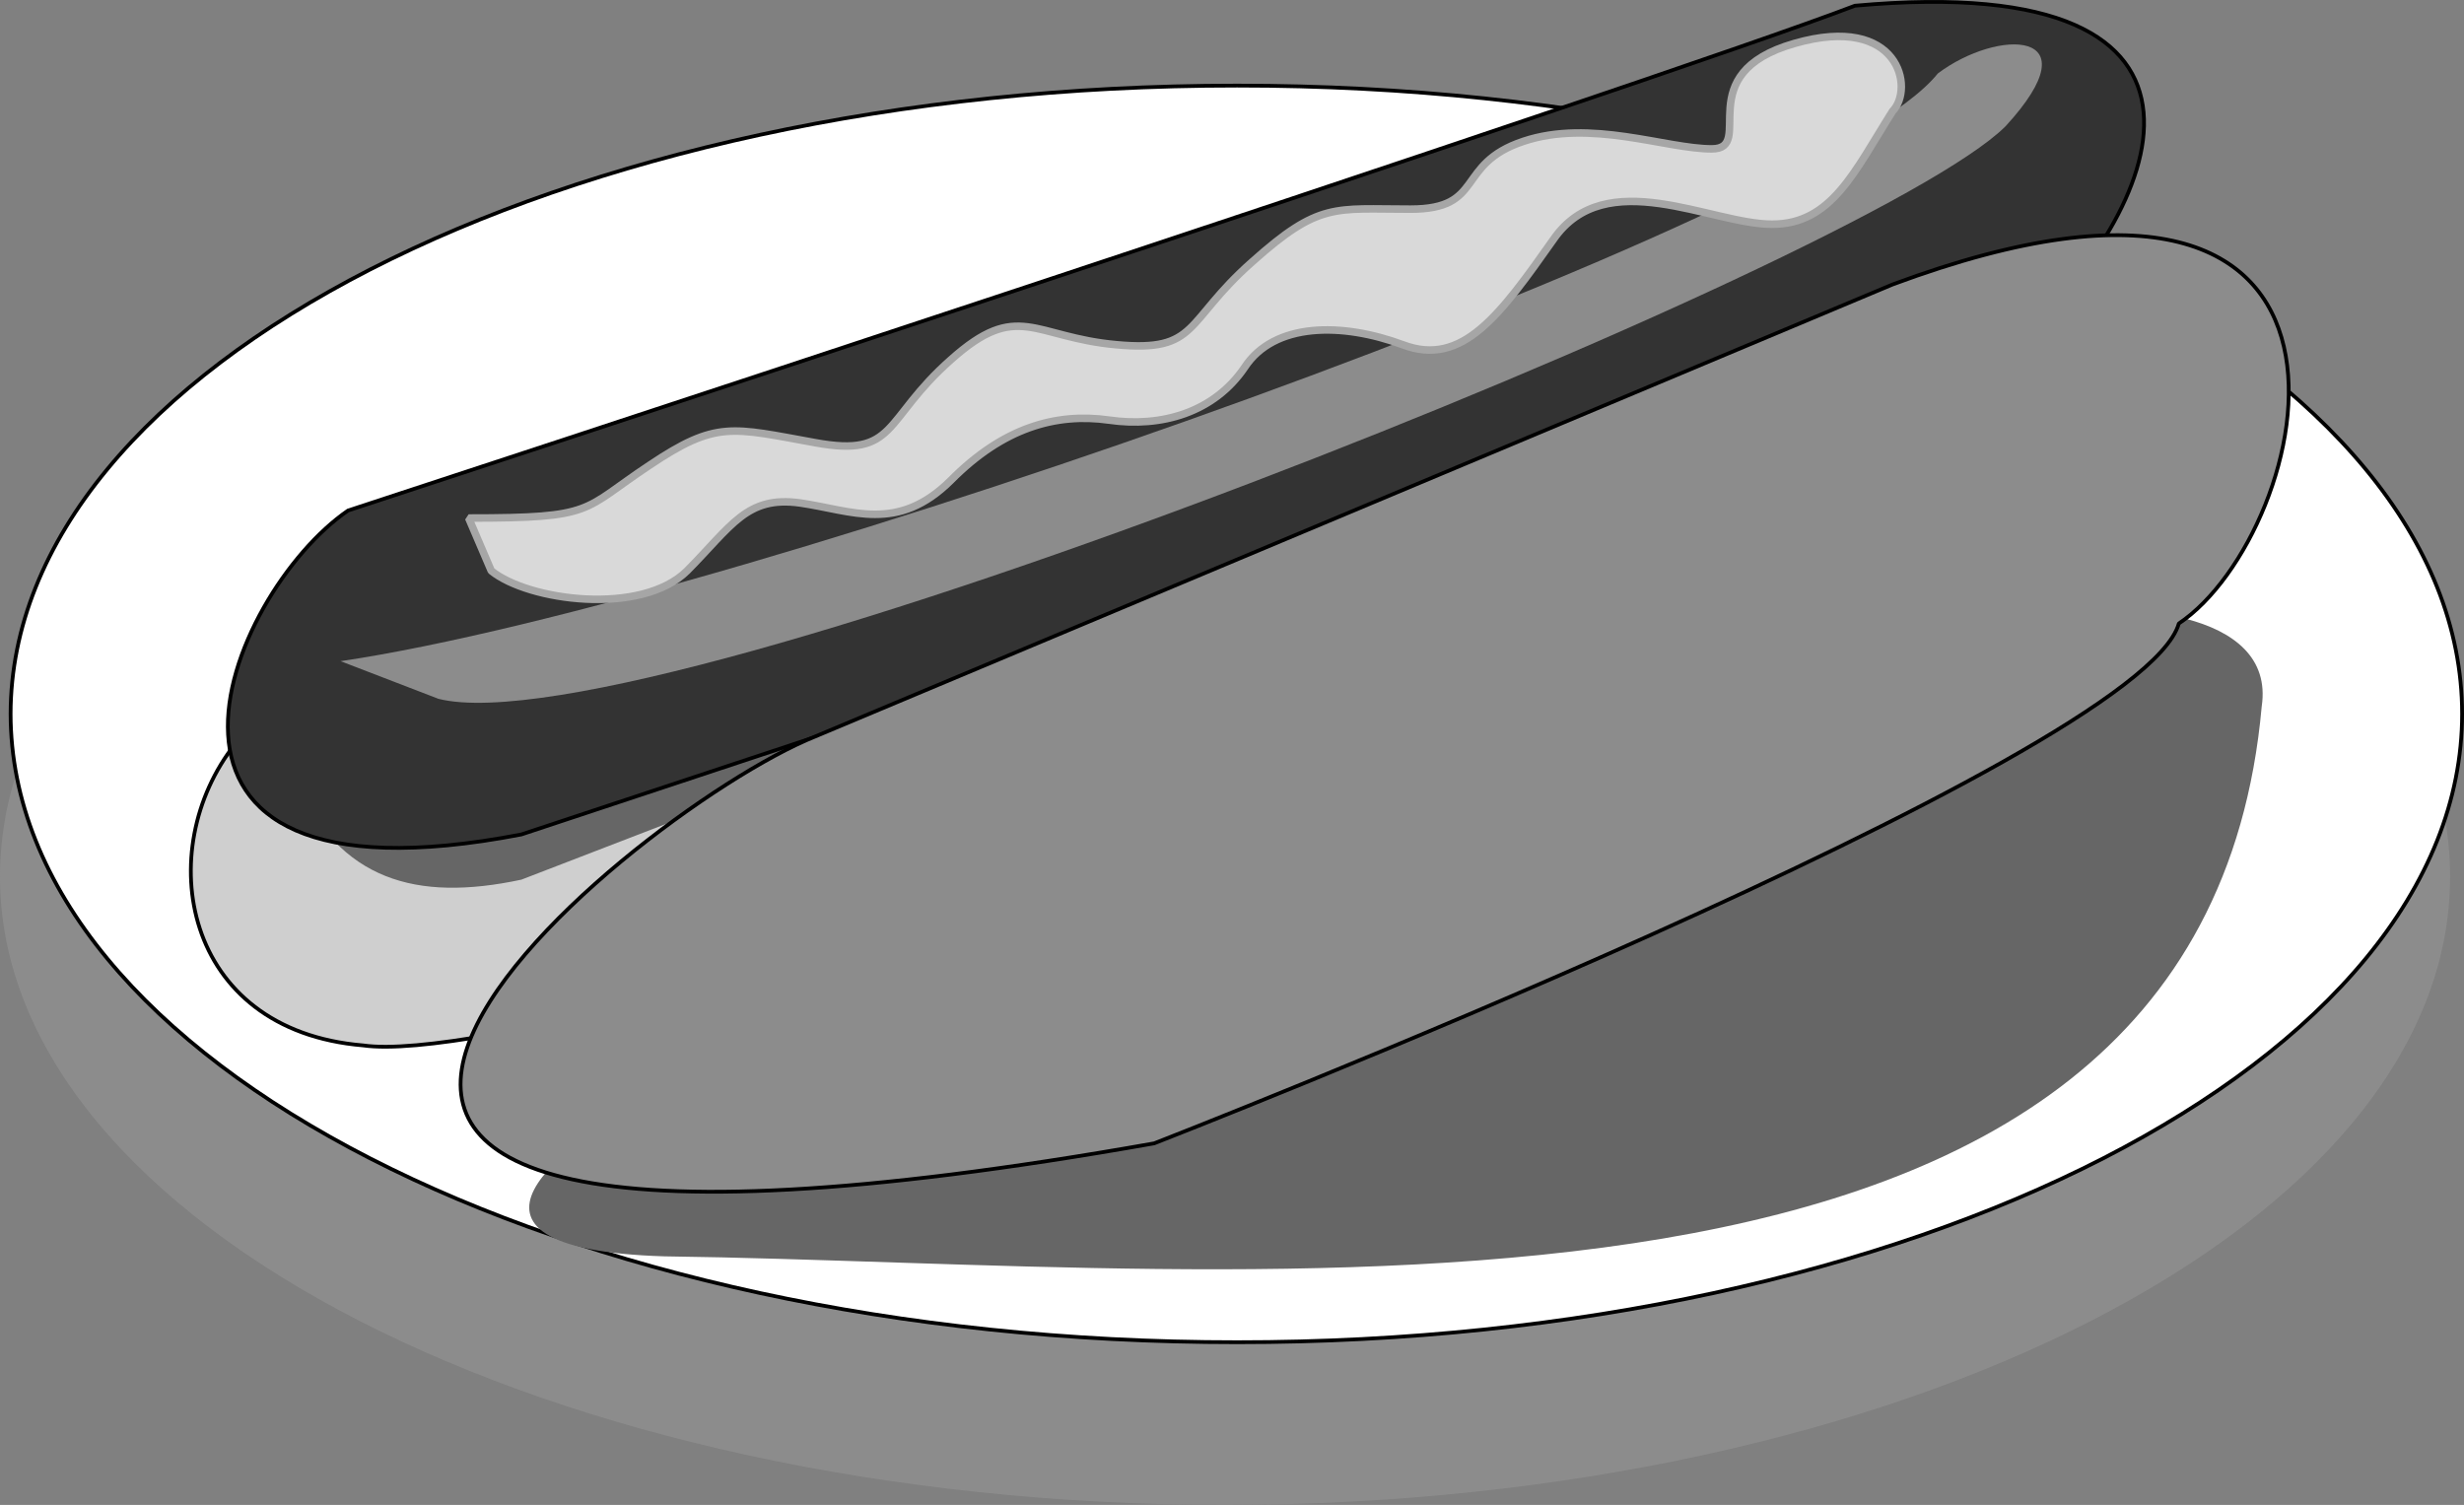
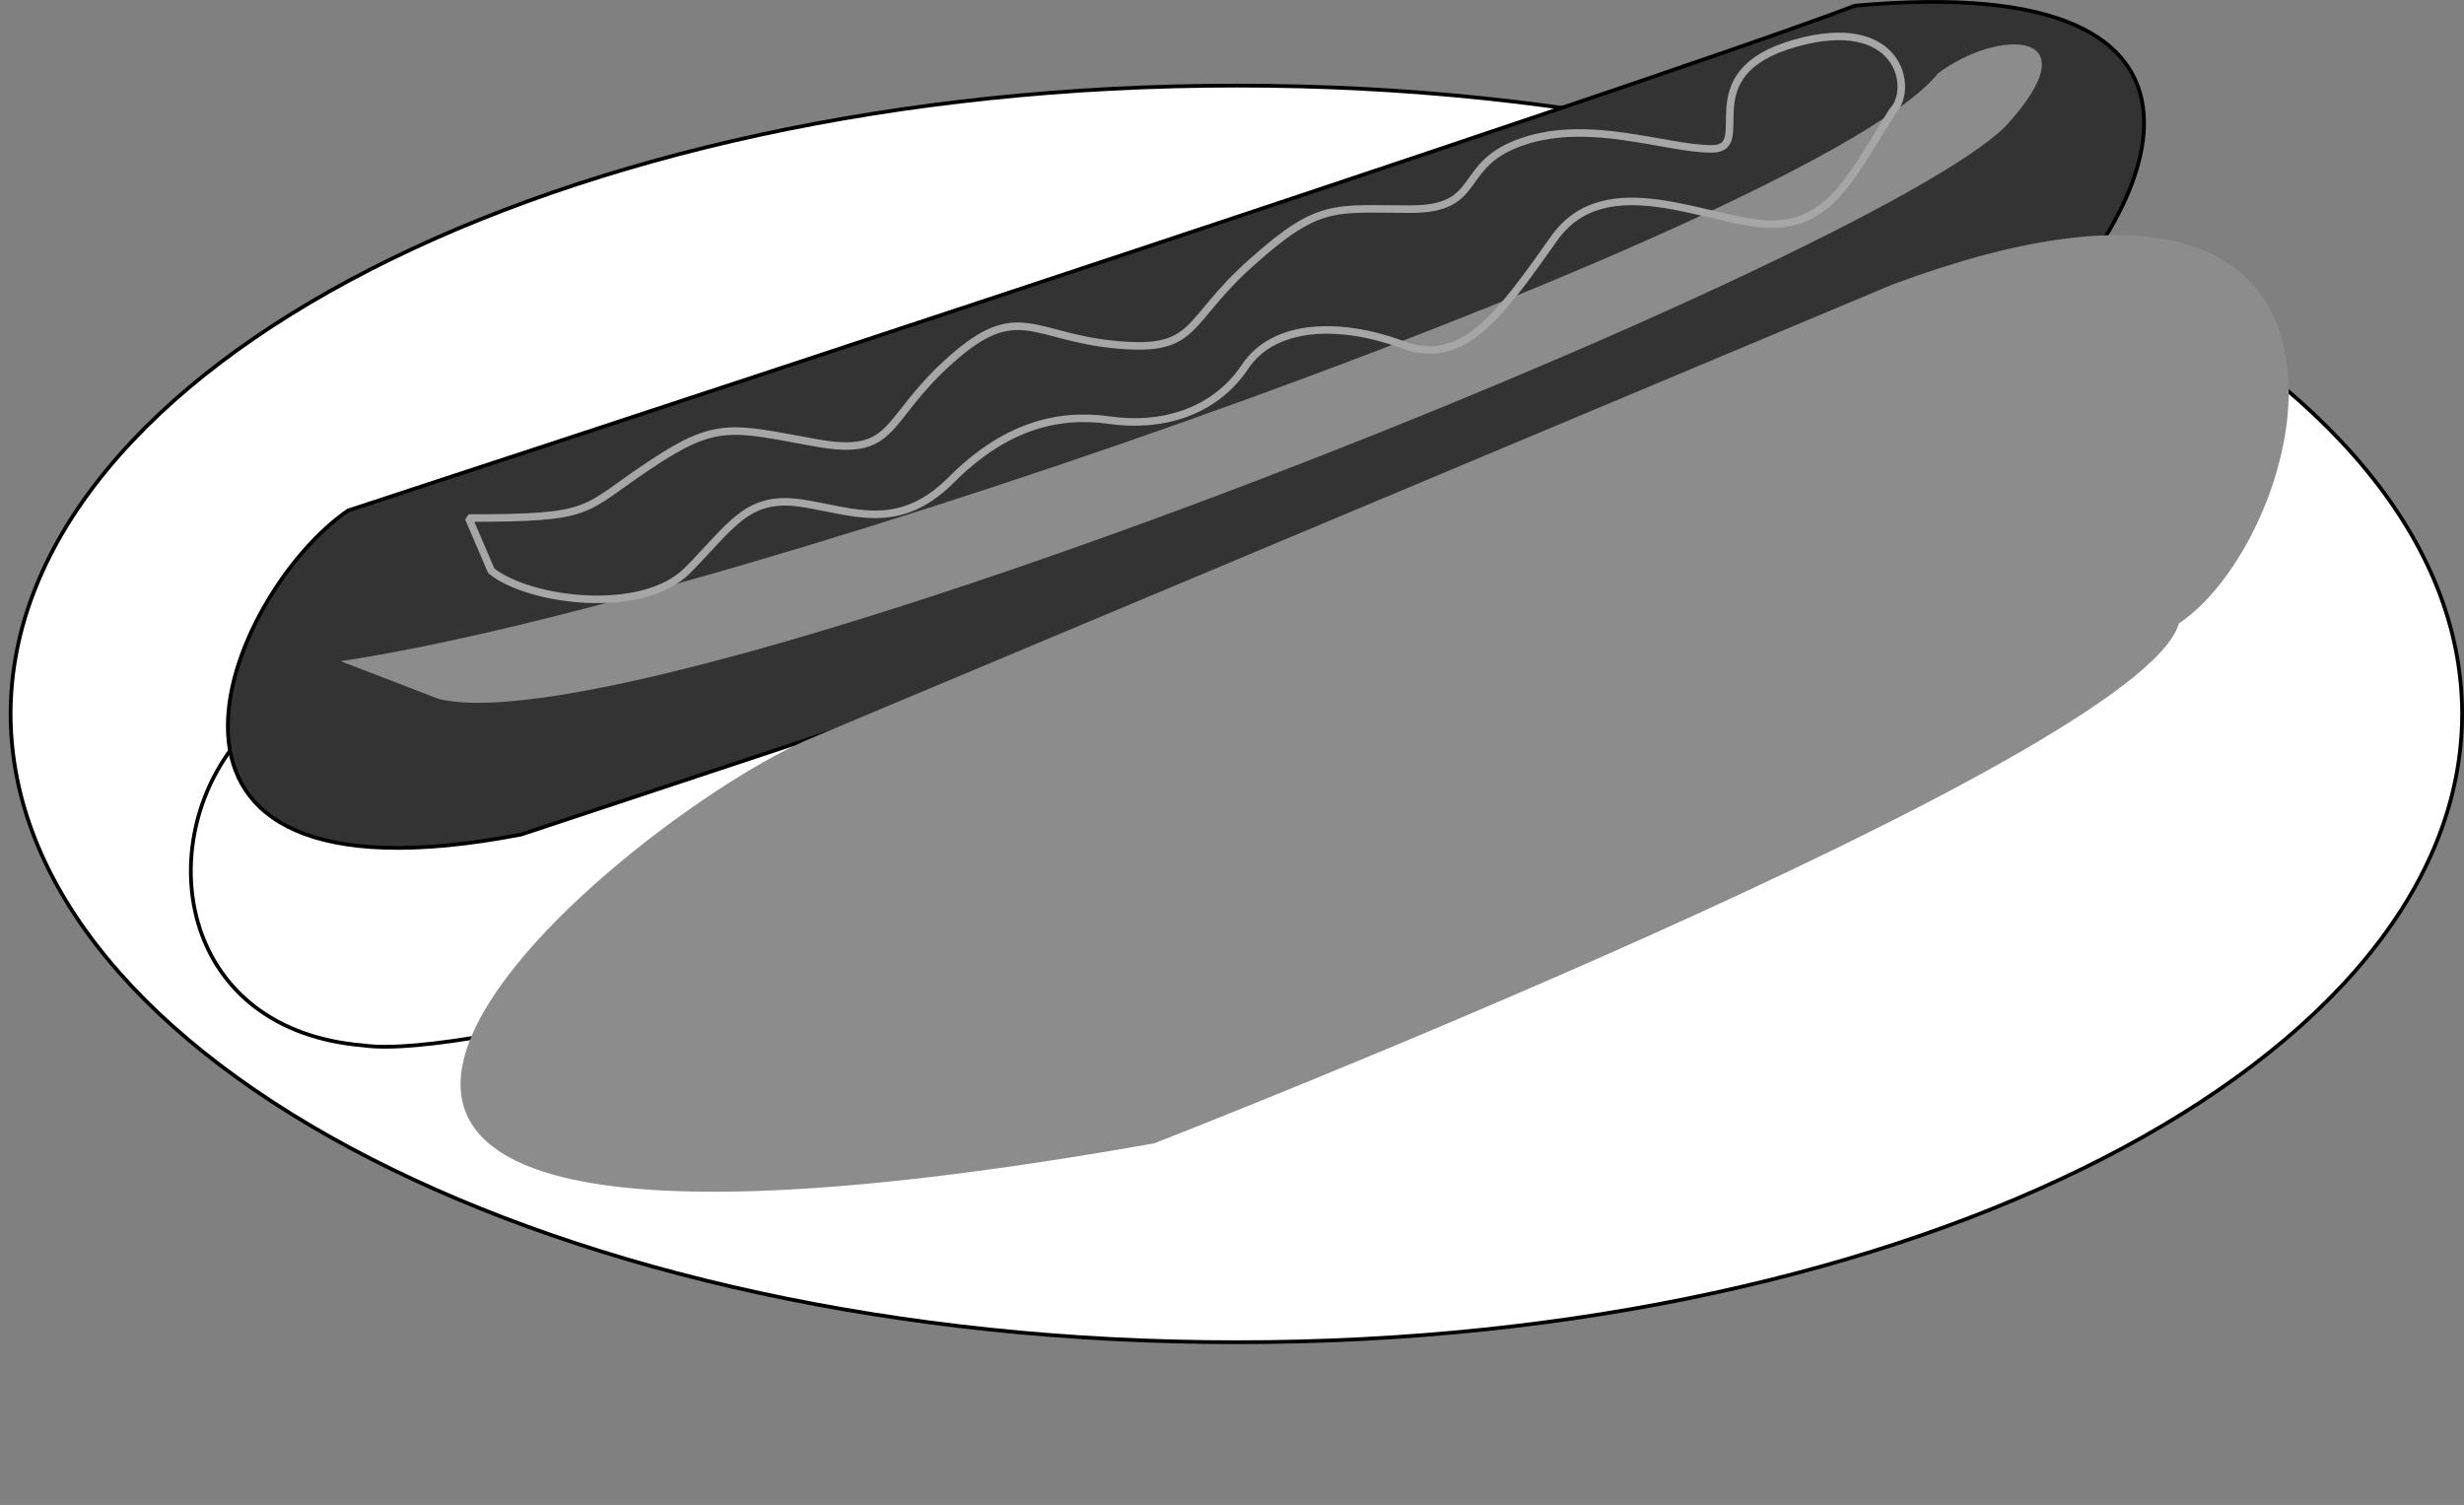
<svg xmlns="http://www.w3.org/2000/svg" width="163.527" height="99.88">
  <rect width="100%" height="100%" fill="#808080" stroke="none" />
-   <path fill="#8c8c8c" d="M81.3 99.88c44.927-.028 81.337-18.707 81.302-41.7.035-23.09-36.375-41.765-81.301-41.8C36.406 16.415 0 35.09 0 58.18c0 22.993 36.406 41.672 81.3 41.7" />
  <path fill="#fff" d="M82.102 89.079c44.875.023 81.285-18.656 81.3-41.7-.015-23.038-36.425-41.714-81.3-41.698C37.156 5.665.75 24.34.703 47.38.75 70.423 37.156 89.102 82.102 89.079" />
  <path fill="none" stroke="#000" stroke-linejoin="bevel" stroke-width=".25" d="M82.102 89.079c44.875.023 81.285-18.656 81.3-41.7-.015-23.038-36.425-41.714-81.3-41.698C37.156 5.665.75 24.34.703 47.38.75 70.423 37.156 89.102 82.102 89.079zm0 0" />
-   <path fill="#cfcfcf" d="M15.602 49.38c-5.536 7.004-3.536 19.004 8.5 20 13.964 2.004 109.964-30.496 115.5-36.5 5.464-5.996-11-17.5-11-17.5l-113 34" />
  <path fill="none" stroke="#000" stroke-linejoin="bevel" stroke-width=".25" d="M15.602 49.38c-5.536 7.004-3.536 19.004 8.5 20 13.964 2.004 109.964-30.496 115.5-36.5 5.464-5.996-11-17.5-11-17.5zm0 0" />
-   <path fill="#666" d="M42.602 73.38c-4.536 2.004-15.036 9.504 1.5 10 39.464.504 101.964 8.504 106-36.5.964-6.496-9.536-6.996-14.5-6l-93 32.5m-23-21.5c2.964 6.504 7.964 8.004 15 6.5l83-32-98 25.5" />
  <path fill="#333" d="M23.102 33.88c-8.036 5.504-17.036 27.004 11.5 21.5l99.5-33c8.964-7.996 16.464-24.496-11-22-13.036 5.004-100 33.5-100 33.5" />
  <path fill="none" stroke="#000" stroke-linejoin="bevel" stroke-width=".25" d="M23.102 33.88c-8.036 5.504-17.036 27.004 11.5 21.5l99.5-33c8.964-7.996 16.464-24.496-11-22-13.036 5.004-100 33.5-100 33.5Zm0 0" />
  <path fill="#8c8c8c" d="M22.602 43.88c26.964-3.996 98.464-29.496 106-39 3.964-2.996 10.464-2.996 4.5 3.5-9.036 9.004-90.036 41.504-104 38l-6.5-2.5" />
-   <path fill="#d9d9d9" d="M31.102 34.38c8.464.004 7.464-.496 12-3.5 4.464-2.996 5.464-2.496 11-1.5 5.464 1.004 4.464-1.496 9-5.5 4.464-3.996 5.464-1.496 11-1 5.464.504 4.464-1.496 9-5.5 4.464-3.996 5.464-3.496 10.5-3.5 4.964.004 2.964-2.996 7.5-4.5 4.464-1.496 9.464.504 12.5.5 2.964.004-1.536-4.996 5.5-7 6.964-1.996 7.964 3.004 6.5 4.5-2.536 4.004-4.036 7.504-8 7.5-4.036.004-11.036-3.996-14.5 1-3.536 5.004-6.036 8.504-10 7-4.036-1.496-8.536-1.496-10.5 1.5-2.036 3.004-5.536 4.004-9 3.5-3.536-.496-7.036.504-10.5 4-3.536 3.504-6.536 2.004-10 1.5-3.536-.496-4.536 1.504-7.5 4.5-3.036 3.004-10.536 2.004-13 0l-1.5-3.5" />
  <path fill="none" stroke="#a6a6a6" stroke-linejoin="bevel" stroke-width=".5" d="M31.102 34.38c8.464.004 7.464-.496 12-3.5 4.464-2.996 5.464-2.496 11-1.5 5.464 1.004 4.464-1.496 9-5.5 4.464-3.996 5.464-1.496 11-1 5.464.504 4.464-1.496 9-5.5 4.464-3.996 5.464-3.496 10.5-3.5 4.964.004 2.964-2.996 7.5-4.5 4.464-1.496 9.464.504 12.5.5 2.964.004-1.536-4.996 5.5-7 6.964-1.996 7.964 3.004 6.5 4.5-2.536 4.004-4.036 7.504-8 7.5-4.036.004-11.036-3.996-14.5 1-3.536 5.004-6.036 8.504-10 7-4.036-1.496-8.536-1.496-10.5 1.5-2.036 3.004-5.536 4.004-9 3.5-3.536-.496-7.036.504-10.5 4-3.536 3.504-6.536 2.004-10 1.5-3.536-.496-4.536 1.504-7.5 4.5-3.036 3.004-10.536 2.004-13 0zm0 0" />
  <path fill="#8c8c8c" d="M54.102 48.88c-12.536 5.004-56.536 41.004 22.5 27 0 0 65.464-25.496 68-34.5 8.964-5.996 15.964-35.496-19-22.5l-71.5 30" />
-   <path fill="none" stroke="#000" stroke-linejoin="bevel" stroke-width=".25" d="M54.102 48.88c-12.536 5.004-56.536 41.004 22.5 27 0 0 65.464-25.496 68-34.5 8.964-5.996 15.964-35.496-19-22.5zm0 0" />
+   <path fill="none" stroke="#000" stroke-linejoin="bevel" stroke-width=".25" d="M54.102 48.88zm0 0" />
</svg>